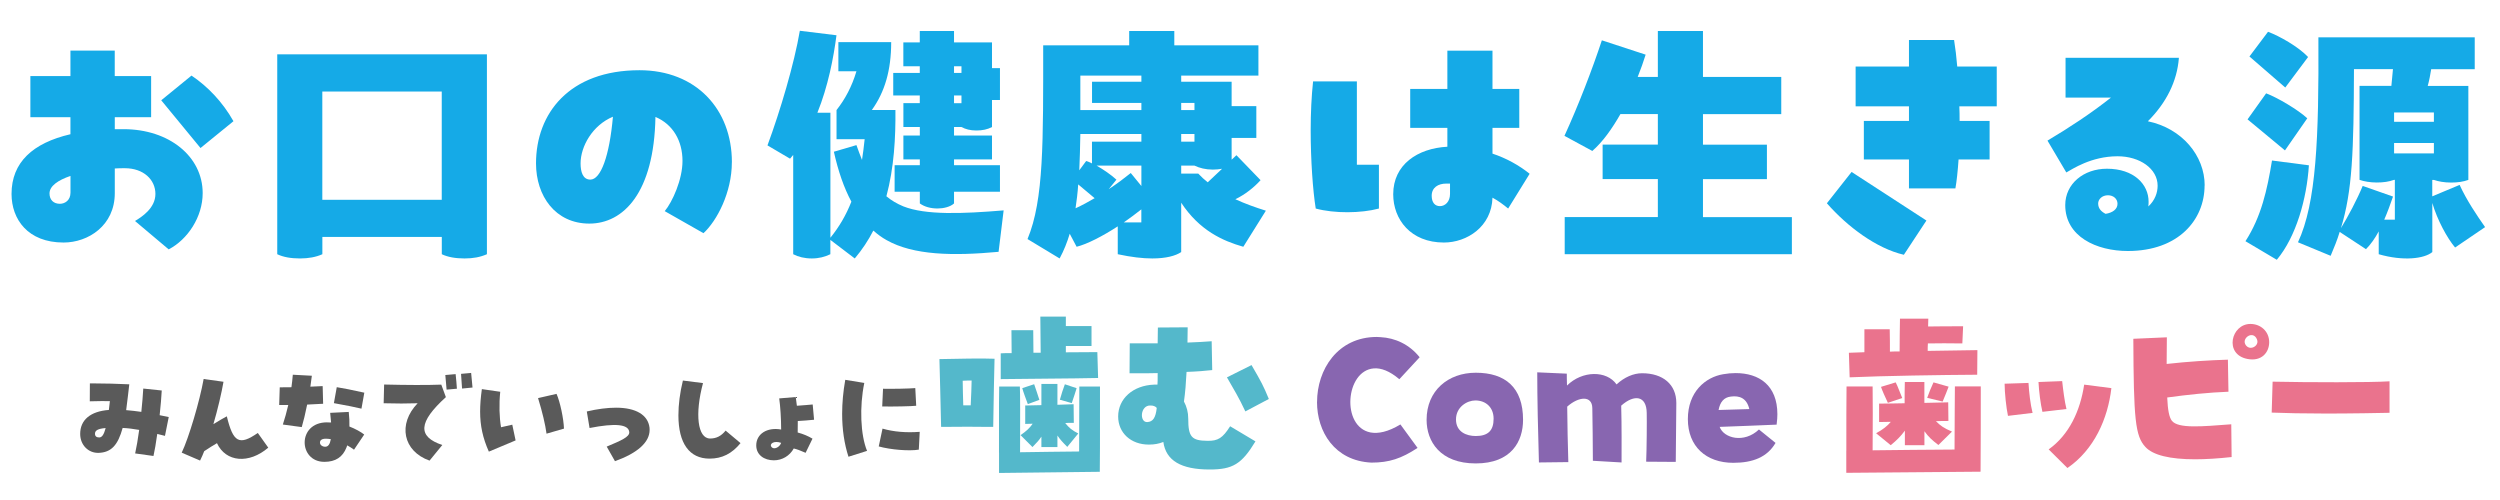
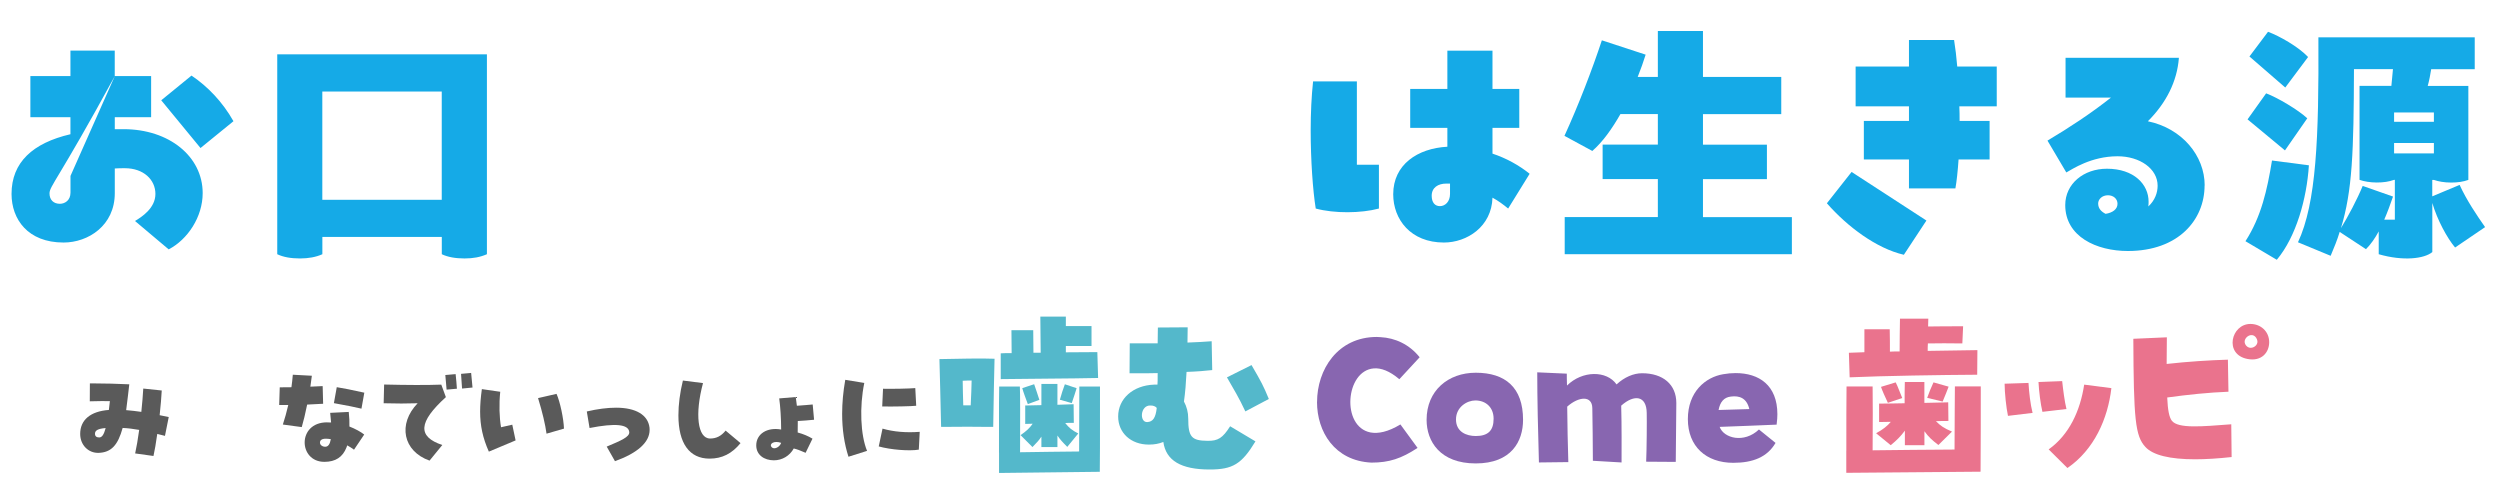
<svg xmlns="http://www.w3.org/2000/svg" width="650px" height="130px" viewBox="0 0 650 130" version="1.1">
  <title>sub_title</title>
  <g id="Page-1" stroke="none" stroke-width="1" fill="none" fill-rule="evenodd">
    <g id="sub_title" transform="translate(3, 8)" fill-rule="nonzero">
      <g id="Group" transform="translate(0, 0)" fill="#15AAE7">
-         <path d="M26.845,11.784 L36.294,11.784 L36.294,22.48 L26.845,22.48 L26.845,25.585 L29.128,25.585 C40.991,25.585 49.697,32.698 49.697,42.212 C49.697,48.423 45.769,54.288 40.859,56.836 L32.1,49.458 C33.826,48.423 37.408,46.14 37.408,42.425 C37.408,38.709 34.303,35.736 29.473,35.736 C28.571,35.736 27.748,35.736 26.845,35.803 L26.845,42.226 C26.845,50.639 19.945,55.058 13.522,55.058 C4.207,55.058 0,48.98 0,42.425 C0,34.21 5.52,29.181 15.314,26.899 L15.314,22.48 L4.897,22.48 L4.897,11.784 L15.314,11.784 L15.314,5.162 L26.832,5.162 L26.832,11.784 L26.845,11.784 Z M15.327,37.74 C12.089,38.842 9.873,40.368 9.873,42.292 C9.873,43.951 10.908,44.986 12.567,44.986 C13.881,44.986 15.327,44.083 15.327,42.093 L15.327,37.74 L15.327,37.74 Z M49.139,30.495 L38.921,18.074 L46.79,11.651 C50.997,14.478 54.859,18.485 57.698,23.515 L49.139,30.481 L49.139,30.495 Z" id="Shape" />
+         <path d="M26.845,11.784 L36.294,11.784 L36.294,22.48 L26.845,22.48 L26.845,25.585 L29.128,25.585 C40.991,25.585 49.697,32.698 49.697,42.212 C49.697,48.423 45.769,54.288 40.859,56.836 L32.1,49.458 C33.826,48.423 37.408,46.14 37.408,42.425 C37.408,38.709 34.303,35.736 29.473,35.736 C28.571,35.736 27.748,35.736 26.845,35.803 L26.845,42.226 C26.845,50.639 19.945,55.058 13.522,55.058 C4.207,55.058 0,48.98 0,42.425 C0,34.21 5.52,29.181 15.314,26.899 L15.314,22.48 L4.897,22.48 L4.897,11.784 L15.314,11.784 L15.314,5.162 L26.832,5.162 L26.832,11.784 L26.845,11.784 Z C12.089,38.842 9.873,40.368 9.873,42.292 C9.873,43.951 10.908,44.986 12.567,44.986 C13.881,44.986 15.327,44.083 15.327,42.093 L15.327,37.74 L15.327,37.74 Z M49.139,30.495 L38.921,18.074 L46.79,11.651 C50.997,14.478 54.859,18.485 57.698,23.515 L49.139,30.481 L49.139,30.495 Z" id="Shape" />
        <path d="M123.598,58.097 C121.873,58.853 120.015,59.198 117.799,59.198 C115.45,59.198 113.446,58.853 111.867,58.097 L111.867,53.611 L80.815,53.611 L80.815,58.097 C79.156,58.853 77.152,59.198 75.016,59.198 C72.667,59.198 70.663,58.853 69.084,58.097 L69.084,6.131 L123.598,6.131 L123.598,58.097 L123.598,58.097 Z M111.854,15.791 L80.802,15.791 L80.802,43.951 L111.854,43.951 L111.854,15.791 Z" id="Shape" />
-         <path d="M187.281,34.21 C187.281,42.013 183.42,49.391 179.903,52.629 L169.831,46.897 C171.835,44.481 174.449,38.682 174.449,33.852 C174.449,28.61 171.967,24.324 167.416,22.4 C167.071,42.133 159.069,50.134 150.231,50.134 C141.393,50.134 136.364,42.955 136.364,34.476 C136.364,21.498 144.989,10.258 163.276,10.258 C177.979,10.258 187.294,20.396 187.294,34.197 L187.281,34.21 Z M156.362,22.347 C151.054,24.55 147.949,30.07 147.949,34.489 C147.949,36.626 148.506,38.696 150.496,38.696 C153.19,38.696 155.459,32.618 156.362,22.347 L156.362,22.347 Z" id="Shape" />
-         <path d="M257.945,46.711 L256.631,57.473 C244.767,58.574 234.483,58.375 227.516,54.434 C226.269,53.744 225.167,52.921 224.066,51.953 C222.752,54.5 221.173,56.916 219.236,59.198 L212.892,54.368 L212.892,58.097 C211.446,58.787 209.92,59.198 208.062,59.198 C206.204,59.198 204.546,58.787 203.232,58.097 L203.232,32.286 C202.953,32.631 202.674,32.976 202.409,33.255 L196.544,29.805 C199.861,20.834 203.51,8.546 204.957,0 L214.485,1.168 C213.728,7.033 212.282,14.491 209.522,21.312 L212.906,21.312 L212.906,53.81 C215.188,50.984 216.98,47.945 218.36,44.428 C216.422,40.845 214.91,36.426 213.808,31.45 L219.673,29.725 C220.151,31.105 220.642,32.353 221.12,33.587 C221.399,31.862 221.598,30.136 221.81,28.199 L214.498,28.199 L214.498,20.608 C216.701,17.848 218.506,14.464 219.673,10.536 L214.976,10.536 L214.976,2.946 L228.71,2.946 C228.71,10.258 227.052,15.924 223.668,20.608 L229.812,20.608 C229.878,27.721 229.467,35.577 227.463,43.035 C228.777,44.136 230.223,44.972 231.882,45.662 C237.681,47.945 247.129,47.6 257.971,46.698 L257.945,46.711 Z M236.142,18.83 L236.142,16.827 L229.241,16.827 L229.241,10.961 L236.142,10.961 L236.142,9.236 L231.869,9.236 L231.869,3.026 L236.142,3.026 L236.142,0.053 L245.046,0.053 L245.046,3.026 L254.919,3.026 L254.919,9.714 L256.989,9.714 L256.989,17.994 L254.919,17.994 L254.919,25.027 C253.751,25.651 252.437,25.93 250.845,25.93 C249.253,25.93 248.018,25.585 246.983,25.027 L245.046,25.027 L245.046,27.23 L254.919,27.23 L254.919,33.441 L245.046,33.441 L245.046,34.953 L256.989,34.953 L256.989,41.854 L245.046,41.854 L245.046,44.893 C244.077,45.795 242.286,46.207 240.773,46.207 C239.048,46.207 237.389,45.795 236.155,44.893 L236.155,41.854 L229.6,41.854 L229.6,34.953 L236.155,34.953 L236.155,33.441 L231.882,33.441 L231.882,27.23 L236.155,27.23 L236.155,25.027 L231.882,25.027 L231.882,18.817 L236.155,18.817 L236.142,18.83 Z M245.046,9.236 L245.046,10.961 L246.983,10.961 L246.983,9.236 L245.046,9.236 Z M245.046,18.83 L246.983,18.83 L246.983,16.827 L245.046,16.827 L245.046,18.83 Z" id="Shape" />
-         <path d="M326.126,46.777 L320.261,56.159 C314.953,54.646 308.875,51.953 304.111,44.707 L304.111,57.539 C302.665,58.508 300.183,59.198 296.587,59.198 C294.106,59.198 291.133,58.853 287.616,58.097 L287.616,50.851 C283.689,53.399 279.681,55.469 276.921,56.159 L275.129,52.775 C274.439,55.058 273.617,57.128 272.502,59.198 L264.155,54.155 C268.428,43.937 268.229,28.756 268.229,3.782 L290.589,3.782 L290.589,0.053 L302.32,0.053 L302.32,3.782 L324.189,3.782 L324.189,11.651 L304.111,11.651 L304.111,13.244 L317.222,13.244 L317.222,19.587 L323.645,19.587 L323.645,27.867 L317.222,27.867 L317.222,33.52 L318.47,32.353 L324.746,38.842 C323.088,40.699 320.739,42.571 318.191,43.805 C320.739,44.972 323.433,45.941 326.126,46.777 L326.126,46.777 Z M281.605,43.526 L277.332,39.943 C277.199,42.146 276.921,44.216 276.642,46.153 C278.301,45.397 279.96,44.495 281.605,43.526 Z M293.761,28.836 L293.761,26.832 L277.889,26.832 C277.823,30.282 277.757,33.388 277.611,36.28 L279.402,33.865 C279.88,33.998 280.371,34.21 280.915,34.489 L280.915,28.836 L293.747,28.836 L293.761,28.836 Z M277.889,11.651 L277.889,20.622 L293.761,20.622 L293.761,18.764 L280.928,18.764 L280.928,13.244 L293.761,13.244 L293.761,11.651 L277.889,11.651 Z M282.096,35.046 C283.888,36.081 285.825,37.395 287.271,38.709 L285.268,41.19 C287.471,39.744 289.474,38.218 291,36.984 L293.761,40.368 L293.761,35.06 L282.096,35.06 L282.096,35.046 Z M289.196,49.816 L293.747,49.816 L293.747,46.432 C292.367,47.534 290.775,48.715 289.196,49.816 Z M304.111,18.764 L304.111,20.622 L307.561,20.622 L307.561,18.764 L304.111,18.764 Z M304.111,28.836 L307.561,28.836 L307.561,26.832 L304.111,26.832 L304.111,28.836 Z M308.53,37.117 C309.287,37.939 310.123,38.709 311.012,39.399 L314.741,35.882 C313.984,36.015 313.148,36.095 312.325,36.095 C310.468,36.095 308.875,35.683 307.561,35.06 L304.111,35.06 L304.111,37.13 L308.53,37.13 L308.53,37.117 Z" id="Shape" />
        <path d="M349.787,13.164 L349.787,34.834 L355.52,34.834 L355.52,46.22 C350.902,47.467 343.922,47.534 339.091,46.22 C338.335,41.522 337.778,33.666 337.778,25.863 C337.778,21.445 337.99,16.959 338.401,13.164 L349.787,13.164 L349.787,13.164 Z M389.12,46.22 C387.952,45.251 386.572,44.216 385.046,43.393 C384.833,50.917 378.424,55.058 372.413,55.058 C363.787,55.058 359.235,49.06 359.235,42.504 C359.235,34.781 365.578,30.561 373.315,30.15 L373.315,25.253 L363.654,25.253 L363.654,15.115 L373.315,15.115 L373.315,5.175 L385.046,5.175 L385.046,15.115 L392.012,15.115 L392.012,25.253 L385.046,25.253 L385.046,31.941 C388.562,33.109 391.88,34.914 394.706,37.183 L389.12,46.22 L389.12,46.22 Z M374.005,39.731 L373.036,39.731 C370.9,39.731 369.241,40.766 369.241,42.902 C369.241,44.627 370.064,45.596 371.377,45.596 C372.758,45.596 374.005,44.428 374.005,42.425 L374.005,39.731 Z" id="Shape" />
        <path d="M462.888,48.436 L462.888,58.097 L403.823,58.097 L403.823,48.436 L428.041,48.436 L428.041,38.563 L413.683,38.563 L413.683,29.592 L428.041,29.592 L428.041,21.657 L418.314,21.657 C416.111,25.518 413.696,28.902 411.002,31.251 L403.757,27.323 C407.419,19.321 411.002,10.006 413.484,2.482 L424.869,6.21 C424.312,8.002 423.622,9.939 422.799,12.009 L428.041,12.009 L428.041,0.066 L439.772,0.066 L439.772,12.009 L460.128,12.009 L460.128,21.67 L439.772,21.67 L439.772,29.606 L456.399,29.606 L456.399,38.576 L439.772,38.576 L439.772,48.449 L462.888,48.449 L462.888,48.436 Z" id="Path" />
        <path d="M478.414,36.705 L497.868,49.338 L492.003,58.243 C484.89,56.584 477.379,50.997 471.991,44.853 L478.414,36.705 Z M516.154,9.302 L516.154,19.653 L506.427,19.653 C506.494,20.9 506.494,22.201 506.494,23.448 L514.297,23.448 L514.297,33.454 L506.228,33.454 C506.016,36.493 505.751,39.041 505.406,40.978 L493.33,40.978 L493.33,33.454 L481.599,33.454 L481.599,23.448 L493.33,23.448 L493.33,19.653 L479.463,19.653 L479.463,9.302 L493.33,9.302 L493.33,2.402 L505.061,2.402 C505.406,4.538 505.684,6.887 505.883,9.302 L516.168,9.302 L516.154,9.302 Z" id="Shape" />
        <path d="M570.19,40.222 C570.19,49.126 563.423,57.261 550.245,57.261 C542.098,57.261 533.963,53.532 533.963,45.317 C533.963,39.797 538.727,35.869 544.805,35.869 C551.838,35.869 555.633,39.943 555.633,44.428 C555.633,44.707 555.633,45.118 555.567,45.676 C557.292,44.083 557.982,42.093 557.982,40.288 C557.982,35.869 553.364,32.631 547.565,32.631 C540.664,32.631 535.768,36.015 534.242,36.838 L529.345,28.557 C534.932,25.24 540.598,21.524 545.84,17.384 L534.043,17.384 L534.043,7.033 L563.515,7.033 C563.038,13.244 560.198,18.764 555.447,23.528 C564.351,25.386 570.217,32.499 570.217,40.222 L570.19,40.222 Z M544.446,47.6 C546.238,47.321 547.552,46.432 547.552,44.972 C547.552,43.725 546.516,42.77 545.07,42.77 C543.478,42.77 542.522,43.871 542.522,44.906 C542.522,46.22 543.345,47.043 544.46,47.6 L544.446,47.6 Z" id="Shape" />
        <path d="M597.314,34.98 C596.757,43.672 593.997,53.545 588.968,59.543 L580.82,54.713 C584.96,48.29 586.473,41.323 587.72,33.733 L597.314,34.98 L597.314,34.98 Z M591.091,31.105 L581.364,23.037 L586.194,16.269 C589.167,17.371 594.607,20.622 596.89,22.758 L591.091,31.105 L591.091,31.105 Z M591.17,14.756 L581.855,6.688 L586.685,0.265 C589.658,1.367 594.554,4.127 597.102,6.821 L591.17,14.756 L591.17,14.756 Z M635.333,56.371 C633.263,53.89 630.715,49.259 629.402,44.773 L629.402,57.539 C627.331,59.264 621.877,59.954 615.468,58.097 L615.468,52.165 C614.499,53.956 613.398,55.549 612.15,56.783 L605.316,52.298 C604.693,54.368 603.87,56.371 602.968,58.508 L594.475,54.991 C599.239,44.773 599.929,28.013 599.783,1.712 L640.429,1.712 L640.429,9.992 L629.11,9.992 C628.897,11.306 628.632,12.819 628.207,14.345 L638.77,14.345 L638.77,38.775 C637.457,39.253 636.01,39.465 634.285,39.465 C632.56,39.465 630.967,39.187 629.8,38.775 L629.388,38.775 L629.388,43.048 L636.501,40.076 C638.293,44.004 640.986,48.011 643.123,51.05 L635.32,56.358 L635.333,56.371 Z M619.184,43.115 C618.494,45.118 617.737,47.189 616.901,49.113 L619.661,49.113 L619.661,38.762 L619.449,38.762 C618.135,39.24 616.689,39.452 614.964,39.452 C613.239,39.452 611.646,39.173 610.478,38.762 L610.478,14.332 L618.759,14.332 L619.17,9.979 L609.032,9.979 C608.966,31.437 608.621,41.589 605.648,51.316 C607.506,48.277 609.855,43.858 611.301,40.341 L619.17,43.101 L619.184,43.115 Z M629.813,21.245 L619.462,21.245 L619.462,23.661 L629.813,23.661 L629.813,21.245 Z M629.813,31.875 L629.813,29.181 L619.462,29.181 L619.462,31.875 L629.813,31.875 Z" id="Shape" />
      </g>
      <g id="Group" transform="translate(17.848, 74.313)">
        <path d="M14.292,35.577 C14.65,33.971 15.009,31.875 15.34,29.46 C13.788,29.194 12.421,29.008 11.041,28.955 C9.793,33.467 8.055,35.312 4.804,35.431 C2.15,35.524 0,33.401 0,30.508 C0,26.872 2.654,24.629 7.458,24.271 C7.551,23.554 7.63,22.811 7.723,21.975 C6.29,21.949 4.591,21.975 2.495,22.028 L2.521,17.371 L3.477,17.371 C6.131,17.371 9.953,17.463 12.766,17.609 L12.408,20.688 C12.288,21.617 12.195,22.533 11.956,24.324 C13.244,24.417 14.557,24.59 15.898,24.775 C16.136,22.533 16.309,20.383 16.402,18.711 L21.206,19.215 C21.113,20.887 20.94,23.13 20.662,25.638 C21.431,25.784 22.241,25.943 23.024,26.116 L22.042,31.012 C21.325,30.826 20.675,30.654 20.038,30.508 C19.706,32.87 19.388,34.781 19.056,36.241 L14.279,35.577 L14.292,35.577 Z M6.622,28.982 C4.684,29.128 3.848,29.579 3.848,30.442 C3.848,31.105 4.233,31.424 4.95,31.424 C5.666,31.424 6.171,30.681 6.622,28.982 L6.622,28.982 Z" id="Shape" fill="#5A5A5A" />
-         <path d="M26.394,35.391 C28.239,31.543 31.079,21.962 32.1,16.229 L37.262,16.946 C36.785,19.746 35.736,24.231 34.635,27.96 C36.36,26.912 37.316,26.354 38.125,25.93 C39.771,32.737 41.35,33.6 46.18,30.256 L48.9,34.078 C43.884,38.377 37.86,37.873 35.564,32.91 C34.555,33.481 33.56,34.131 32.246,34.993 C31.954,35.763 31.596,36.572 31.172,37.435 L26.394,35.378 L26.394,35.391 Z" id="Path" fill="#5A5A5A" />
        <path d="M52.696,28.053 C53.2,26.527 53.678,24.802 54.102,22.984 L51.74,22.984 L51.886,18.392 C52.895,18.392 53.916,18.366 54.925,18.366 C55.071,17.357 55.19,16.243 55.283,15.115 L60.233,15.38 C60.114,16.362 59.968,17.291 59.848,18.22 C60.684,18.193 61.547,18.167 63.046,18.074 L63.166,22.665 C62.038,22.718 60.843,22.785 59.012,22.878 C58.534,25.24 58.057,27.23 57.606,28.73 L52.682,28.066 L52.696,28.053 Z M64.188,27.509 C64.785,27.509 64.931,27.509 65.236,27.535 C65.183,26.766 65.09,25.863 64.997,25.027 L69.827,24.789 C69.973,26.195 70.04,27.469 70,28.584 C71.486,29.154 73.012,29.99 73.848,30.667 L71.194,34.608 C70.716,34.25 70.026,33.799 69.429,33.481 C69.376,33.653 69.31,33.865 69.243,34.011 C68.261,36.546 66.377,37.767 63.484,37.767 C56.703,37.767 56.385,27.496 64.174,27.496 L64.188,27.509 Z M65.17,31.875 C64.639,31.782 64.28,31.755 63.949,31.755 C62.9,31.729 62.343,32.087 62.343,32.764 C62.343,33.361 62.94,33.839 63.71,33.839 C64.479,33.839 64.931,33.189 65.17,31.875 Z M65.966,22.506 L66.709,18.353 C68.593,18.658 70.345,19.003 73.875,19.786 L73.132,23.939 C71.698,23.581 69.429,23.13 65.966,22.506 Z" id="Shape" fill="#5A5A5A" />
        <path d="M87.769,22.533 C85.168,22.626 81.943,22.626 78.904,22.533 L79.024,17.663 C84.969,17.808 90.184,17.835 93.886,17.689 L95.08,20.94 C87.915,27.443 87.649,31.211 94.151,33.388 L90.834,37.448 C83.933,35.007 82.5,27.934 87.755,22.519 L87.769,22.533 Z M94.934,15.194 L97.615,14.955 C97.761,16.083 97.88,17.875 97.947,18.751 L95.266,18.99 C95.213,18.273 95.08,16.866 94.934,15.194 Z M99.022,14.889 L101.649,14.65 C101.742,15.393 101.888,16.946 102.007,18.445 L99.287,18.711 C99.234,17.609 99.075,15.964 99.022,14.889 Z" id="Shape" fill="#5A5A5A" />
        <path d="M103.985,24.682 C103.985,22.957 104.131,21.073 104.436,18.857 L109.213,19.547 C108.881,22.772 108.974,26.262 109.425,28.77 C110.474,28.557 111.27,28.358 112.345,28.106 L113.207,32.193 C110.912,33.175 108.496,34.157 106.254,35.113 C104.675,31.556 103.985,28.398 103.985,24.669 L103.985,24.682 Z M119.046,21.192 L123.85,20.091 C124.779,22.174 125.695,26.514 125.787,29.128 L121.249,30.442 C120.944,28.146 120.174,24.828 119.046,21.192 L119.046,21.192 Z" id="Shape" fill="#5A5A5A" />
        <path d="M136.881,33.812 C140.557,32.26 142.879,31.304 142.76,30.017 C142.574,27.987 139.15,27.655 132.436,28.969 L131.719,24.669 C134.493,24.019 137.067,23.687 139.336,23.687 C144.498,23.687 147.63,25.572 148.028,28.876 C148.055,29.088 148.055,29.234 148.055,29.446 C148.055,32.671 144.949,35.471 139.044,37.594 L136.895,33.799 L136.881,33.812 Z" id="Path" fill="#5A5A5A" />
        <path d="M155.539,25.664 C155.539,22.917 155.924,19.812 156.707,16.627 L161.935,17.291 C159.785,25.293 160.502,31.702 163.78,31.702 C165.385,31.702 166.646,31.079 167.814,29.645 L171.689,32.897 C169.446,35.644 166.885,36.931 163.634,36.931 C158.405,36.931 155.539,32.963 155.539,25.678 L155.539,25.664 Z" id="Path" fill="#5A5A5A" />
        <path d="M175.776,33.481 C175.776,30.495 178.616,28.703 182.252,29.367 C182.252,26.527 182.039,23.342 181.748,21.272 L186.047,20.914 C186.14,21.458 186.22,22.135 186.339,23.183 C187.892,23.063 189.656,22.944 190.453,22.851 L190.811,26.819 C189.524,26.965 187.732,27.084 186.578,27.151 C186.578,29.062 186.578,29.566 186.551,30.136 C188.077,30.548 189.325,31.092 190.4,31.742 L188.608,35.418 C187.175,34.794 186.485,34.529 185.529,34.29 C184.481,36.201 182.517,37.369 180.367,37.369 C177.806,37.369 175.776,35.935 175.776,33.494 L175.776,33.481 Z M180.46,34.237 C181.111,34.237 181.947,33.706 182.252,32.83 C180.434,32.18 179.093,33.043 179.744,33.905 C179.93,34.117 180.195,34.237 180.46,34.237 Z" id="Shape" fill="#5A5A5A" />
        <path d="M198.11,25.306 C198.11,22.466 198.375,19.52 198.919,16.442 L203.869,17.251 C202.582,23.435 202.887,30.8 204.585,34.914 L199.755,36.44 C198.654,33.043 198.11,29.3 198.11,25.306 Z M207.624,33.759 L208.606,29.128 C211.499,29.964 214.75,30.229 218.28,29.964 L218.041,34.595 C215.533,35.007 210.729,34.622 207.624,33.759 Z M208.739,18.764 C211.008,18.817 215.639,18.737 217.126,18.591 L217.364,23.183 C216.144,23.329 211.366,23.422 208.527,23.369 L208.739,18.777 L208.739,18.764 Z" id="Shape" fill="#5A5A5A" />
        <path d="M223.402,11.054 C228.007,10.961 234.589,10.815 237.734,10.961 C237.681,13.522 237.442,22.917 237.389,28.677 L235.943,28.677 C231.736,28.624 230.13,28.624 224.517,28.677 L223.84,28.677 C223.694,20.688 223.495,15.699 223.402,11.054 L223.402,11.054 Z M231.537,23.063 C231.683,20.356 231.736,18.22 231.776,16.627 C231.006,16.627 230.276,16.627 229.454,16.681 C229.454,18.565 229.546,20.701 229.6,23.077 L231.537,23.077 L231.537,23.063 Z M238.889,35.365 C238.889,22.387 238.889,19.534 238.942,18.18 L244.316,18.18 C244.409,19.826 244.409,26.845 244.369,35.272 C249.12,35.179 255.317,35.126 259.723,35.073 C259.723,28.876 259.776,20.157 259.776,18.18 L265.15,18.18 C265.15,33.281 265.15,38.218 265.097,40.354 C256.286,40.447 243.838,40.593 239.964,40.646 L238.902,40.646 L238.902,35.365 L238.889,35.365 Z M239.327,9.554 C239.95,9.501 240.919,9.501 242.18,9.501 C242.18,7.763 242.127,6.118 242.127,3.543 L247.793,3.543 C247.793,5.335 247.846,7.219 247.846,9.395 L249.73,9.395 C249.677,6.489 249.677,2.72 249.637,0 L256.272,0 L256.272,2.468 L262.947,2.468 L262.947,7.644 L256.272,7.644 L256.272,9.289 C259.617,9.289 262.616,9.236 264.46,9.236 L264.659,15.964 C259.285,16.11 240.64,16.203 239.34,16.256 L239.34,9.528 L239.327,9.554 Z M244.502,30.813 C245.948,29.844 246.917,28.929 247.647,27.854 C247.023,27.854 246.346,27.907 245.709,27.907 L245.709,23.117 C246.771,23.117 247.846,23.063 249.916,23.024 L249.916,17.503 L254.083,17.503 L254.083,22.931 L258.29,22.785 L258.343,27.628 C256.936,27.628 256.551,27.628 256.113,27.681 C257.029,28.849 257.852,29.566 259.497,30.389 L256.644,33.879 C255.383,32.618 254.76,31.941 254.083,30.919 L254.083,33.918 L249.916,33.918 L249.916,31.211 C249.385,32.034 248.709,32.804 247.594,33.918 L244.502,30.826 L244.502,30.813 Z M244.94,18.605 L248.032,17.583 C248.417,18.552 249,20.542 249.385,21.644 L246.386,22.758 C245.855,21.312 245.179,19.52 244.94,18.591 L244.94,18.605 Z M254.72,21.617 C255.012,20.502 255.636,18.565 256.02,17.596 L259.072,18.618 C258.781,19.534 258.343,20.993 257.812,22.493 L254.72,21.617 L254.72,21.617 Z" id="Shape" fill="#54B8CB" />
        <path d="M281.592,32.605 C280.53,33.043 279.323,33.281 277.863,33.281 C273.165,33.281 269.874,30.229 269.874,25.97 C269.874,21.325 273.749,17.888 279.217,17.689 L280.092,17.689 C280.145,17.065 280.145,16.574 280.145,14.69 C278.5,14.743 277.053,14.743 272.834,14.743 L272.887,6.954 L280.145,6.954 C280.145,5.64 280.198,4.286 280.198,2.84 L287.948,2.787 C287.948,4.14 287.895,5.454 287.895,6.754 C290.456,6.662 292.208,6.555 294.185,6.409 L294.331,13.907 C292.593,14.106 290.363,14.292 287.656,14.385 C287.51,17.291 287.311,19.759 286.98,22.081 C287.709,23.435 288.094,24.895 288.094,26.54 C288.094,31.291 288.97,32.26 293.084,32.299 C295.844,32.353 297.052,31.57 298.989,28.517 L305.571,32.445 C301.988,38.351 299.666,39.757 293.668,39.757 C286.21,39.757 282.295,37.435 281.618,32.591 L281.592,32.605 Z M279.907,23.74 C279.522,23.302 278.991,23.117 278.261,23.117 C275.594,23.024 275.355,27.522 277.438,27.429 C278.938,27.336 279.615,26.315 279.907,23.754 L279.907,23.74 Z M298.153,15.805 L304.549,12.607 C307.163,17.105 307.601,17.928 309.048,21.418 L302.943,24.656 C301.245,21.02 300.037,19.082 298.153,15.791 L298.153,15.805 Z" id="Shape" fill="#54B8CB" />
        <path d="M321.588,22.188 C321.588,13.814 326.909,5.295 337.127,5.295 C337.273,5.295 337.419,5.295 338.096,5.348 C341.878,5.547 345.554,7.192 348.261,10.576 L342.979,16.282 C340.418,14.106 338.189,13.323 336.344,13.469 C328.94,14.053 327.825,28.624 335.469,30.123 C337.459,30.508 340.073,29.977 343.258,28.04 L347.717,34.144 C343.51,36.904 340.365,37.966 335.707,37.966 C326.126,37.488 321.575,29.924 321.575,22.188 L321.588,22.188 Z" id="Path" fill="#8866B0" />
        <path d="M350.066,26.845 C350.066,19.242 355.679,14.597 362.845,14.597 C370.488,14.597 375.146,18.379 375.146,26.845 C375.146,32.459 372.094,38.178 362.845,38.178 C353.596,38.178 350.066,32.459 350.066,26.845 Z M367.489,26.554 C367.489,23.594 365.459,21.803 362.739,21.803 C360.602,21.803 357.709,23.501 357.709,26.739 C357.709,29.977 360.416,31.052 362.845,31.052 C366.043,31.052 367.489,29.645 367.489,26.554 L367.489,26.554 Z" id="Shape" fill="#8866B0" />
        <path d="M378.822,14.491 L386.519,14.836 C386.519,15.42 386.519,16.481 386.572,17.928 C390.54,14 396.883,13.96 399.457,17.636 C401.487,15.752 403.863,14.73 406.092,14.73 C411.52,14.73 414.996,17.636 414.996,22.48 C414.996,26.354 414.85,34.197 414.85,37.78 L407.154,37.727 C407.3,34.635 407.353,26.925 407.3,25.041 C407.247,20.582 404.102,20.104 400.665,23.156 C400.811,28.146 400.758,35.02 400.758,37.926 L393.3,37.488 C393.3,34.396 393.207,25.771 393.154,23.793 C393.101,20.449 389.624,20.741 386.625,23.408 C386.678,28.106 386.771,33.666 386.917,37.833 L379.273,37.926 C379.034,30.136 378.835,21.033 378.835,14.491 L378.822,14.491 Z" id="Path" fill="#8866B0" />
        <path d="M417.995,26.646 C417.995,19.573 422.547,15.752 427.192,14.982 C428.306,14.783 429.368,14.69 430.429,14.69 C436.481,14.69 441.271,17.835 441.271,25.386 C441.271,25.917 441.218,27.084 441.072,28.093 C436.321,28.332 430.907,28.478 426.263,28.677 C427.324,31.636 432.606,33.029 436.481,29.353 L440.793,32.844 C438.657,36.519 434.941,38.019 429.806,38.019 C422.733,38.019 417.995,33.759 417.995,26.646 L417.995,26.646 Z M433.973,24.032 C433.296,21.179 431.411,20.502 429.182,20.794 C427.338,20.993 426.369,22.241 425.984,24.284 C428.16,24.231 431.451,24.138 433.973,24.045 L433.973,24.032 Z" id="Shape" fill="#8866B0" />
        <path d="M459.199,34.874 C459.199,28.969 459.199,20.489 459.252,18.167 L466.033,18.167 C466.086,20.303 466.086,28.717 466.033,34.768 C472.084,34.675 480.365,34.622 487.332,34.569 C487.332,28.425 487.425,20.091 487.425,18.154 L494.153,18.154 C494.153,22.028 494.153,35.869 494.099,40.328 C482.05,40.421 466.644,40.567 459.186,40.62 L459.186,34.861 L459.199,34.874 Z M459.876,9.409 L463.897,9.263 L463.897,3.304 L470.479,3.304 C470.532,5.427 470.532,7.365 470.532,9.117 C471.355,9.063 472.177,9.063 473.053,9.063 C473.053,6.396 473.106,2.866 473.146,0.544 L480.511,0.544 C480.511,1.168 480.458,1.845 480.458,2.574 C483.457,2.521 486.456,2.521 489.561,2.521 L489.362,6.98 C485.872,6.927 483.165,6.927 480.405,6.98 C480.352,7.657 480.352,8.294 480.352,8.918 C485.248,8.825 489.893,8.772 493.277,8.718 L493.224,15.115 C483.828,15.168 468.727,15.407 460.062,15.791 L459.863,9.395 L459.876,9.409 Z M466.949,30.322 C468.74,29.353 469.855,28.438 470.771,27.363 C469.709,27.363 468.647,27.416 467.719,27.416 L467.719,22.626 C469.656,22.626 471.978,22.572 474.354,22.533 C474.354,20.542 474.354,18.658 474.407,17.012 L479.489,17.012 L479.489,22.44 L485.686,22.294 L485.739,27.137 C484.771,27.137 483.656,27.137 482.501,27.19 C483.563,28.305 484.585,29.035 486.668,29.898 L483.138,33.388 C481.44,32.087 480.577,31.304 479.502,29.805 L479.502,33.441 L474.42,33.441 L474.42,29.659 C473.305,31.158 472.39,32.074 470.744,33.441 L466.962,30.349 L466.949,30.322 Z M468.21,18.273 L472.031,17.105 C472.562,18.074 473.239,20.064 473.73,21.166 L470.001,22.426 C469.324,20.98 468.501,19.189 468.21,18.26 L468.21,18.273 Z M480.219,21.126 C480.604,20.011 481.387,18.074 481.864,17.105 L485.792,18.22 C485.447,19.136 484.877,20.595 484.24,22.095 L480.219,21.126 L480.219,21.126 Z" id="Shape" fill="#EA738D" />
        <path d="M500.363,17.45 L506.56,17.251 C506.706,19.772 507.051,22.772 507.622,25.041 L501.226,25.81 C500.788,23.78 500.35,19.812 500.35,17.437 L500.363,17.45 Z M509.174,17.012 L515.318,16.773 C515.557,19.003 515.942,22.055 516.433,24.032 L510.183,24.762 C509.705,22.772 509.267,19.335 509.161,17.012 L509.174,17.012 Z M511.789,34.542 C517.163,30.72 520.016,24.47 521.038,17.689 L528.111,18.605 C527.195,26.54 523.652,34.582 516.685,39.372 L511.802,34.529 L511.789,34.542 Z" id="Shape" fill="#EA738D" />
        <path d="M536.962,33.905 C534.295,31.052 533.91,26.593 533.817,5.773 L542.535,5.388 C542.535,7.949 542.482,10.271 542.482,12.315 C548.056,11.691 553.576,11.346 558.406,11.2 L558.552,19.534 C553.377,19.733 547.95,20.303 542.628,21.033 C542.774,24.417 543.159,26.208 543.836,27.084 C545.481,29.168 551.625,28.584 559.282,28 L559.375,36.519 C555.845,36.904 552.647,37.103 549.887,37.103 C543.358,37.103 538.939,36.042 536.962,33.905 L536.962,33.905 Z M563.489,11.014 C557.345,9.846 559.229,1.911 564.259,1.911 C566.926,1.911 569.142,3.848 569.142,6.662 C569.142,9.276 567.205,11.744 563.476,11.014 L563.489,11.014 Z M565.97,5.932 C565.002,3.556 562.149,5.441 562.879,7.1 C563.21,7.829 563.794,8.121 564.325,8.121 C565.387,8.121 566.461,7.1 565.97,5.945 L565.97,5.932 Z" id="Shape" fill="#EA738D" />
-         <path d="M582.956,25.2 C578.205,25.2 573.468,25.107 569.792,24.961 L570.031,16.919 C579.227,17.118 595.35,17.158 600.433,16.827 L600.433,25.014 C598.111,25.067 590.6,25.213 582.956,25.213 L582.956,25.2 Z" id="Path" fill="#EA738D" />
      </g>
    </g>
  </g>
</svg>